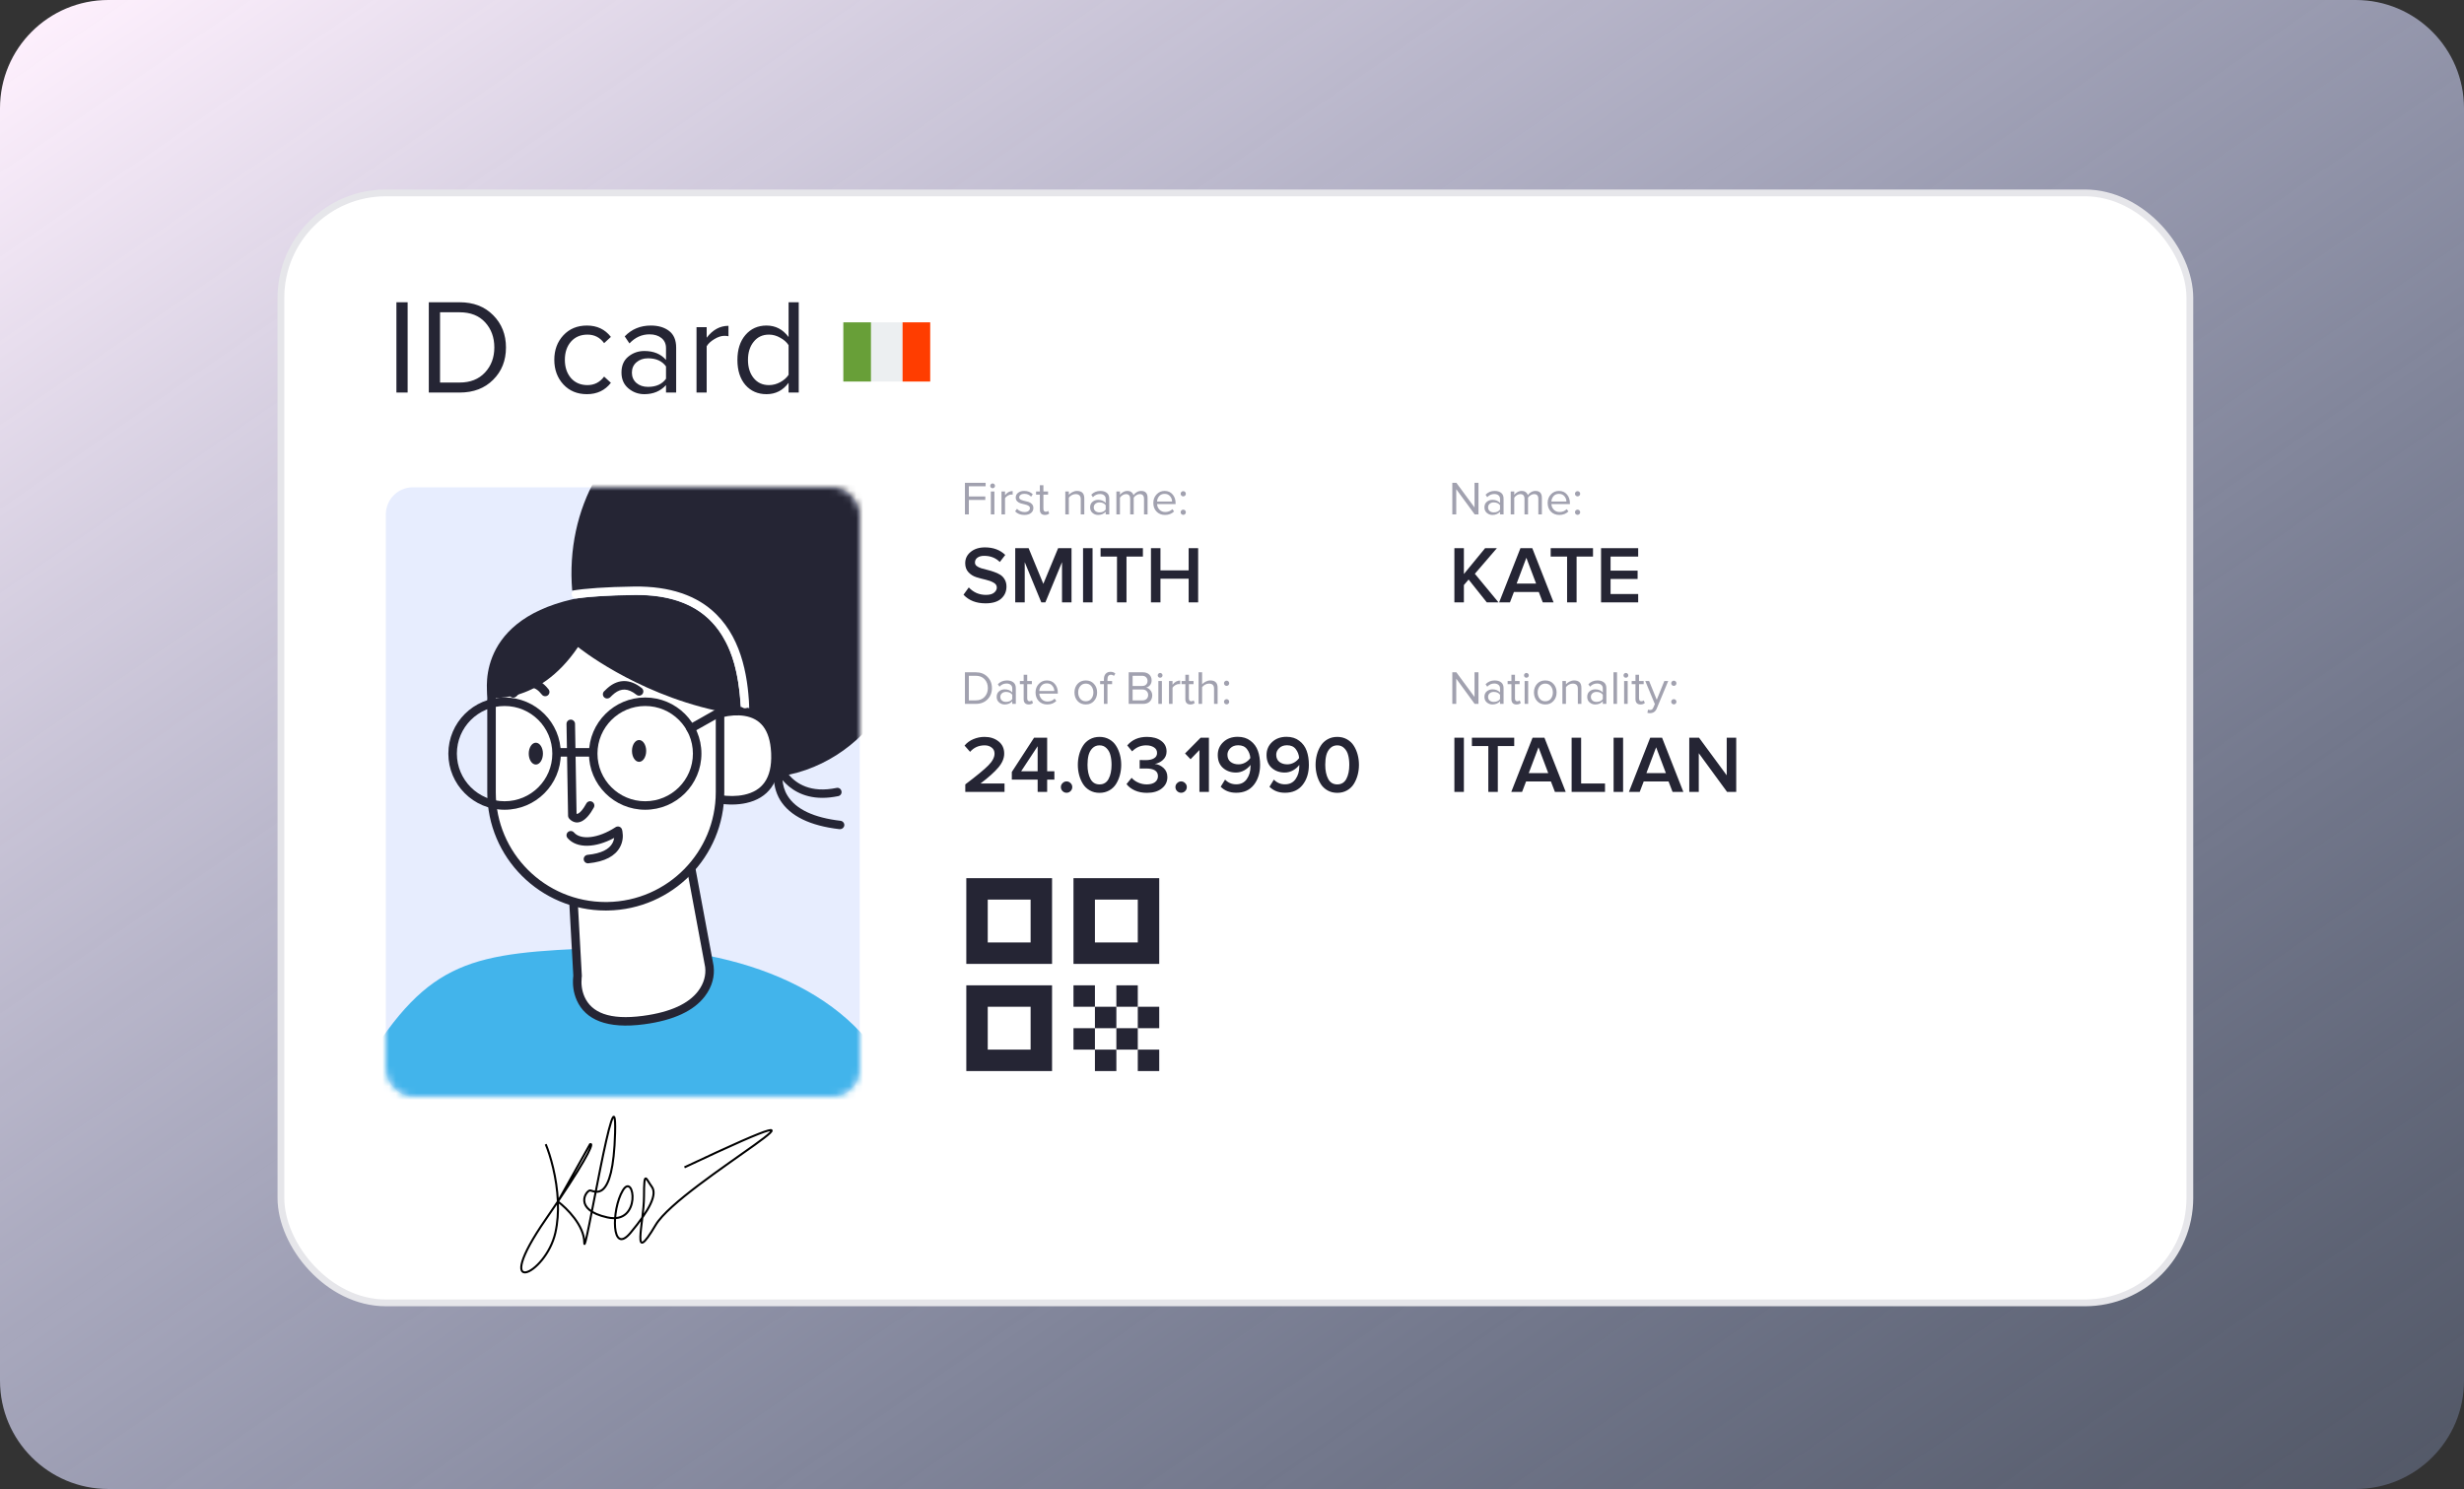
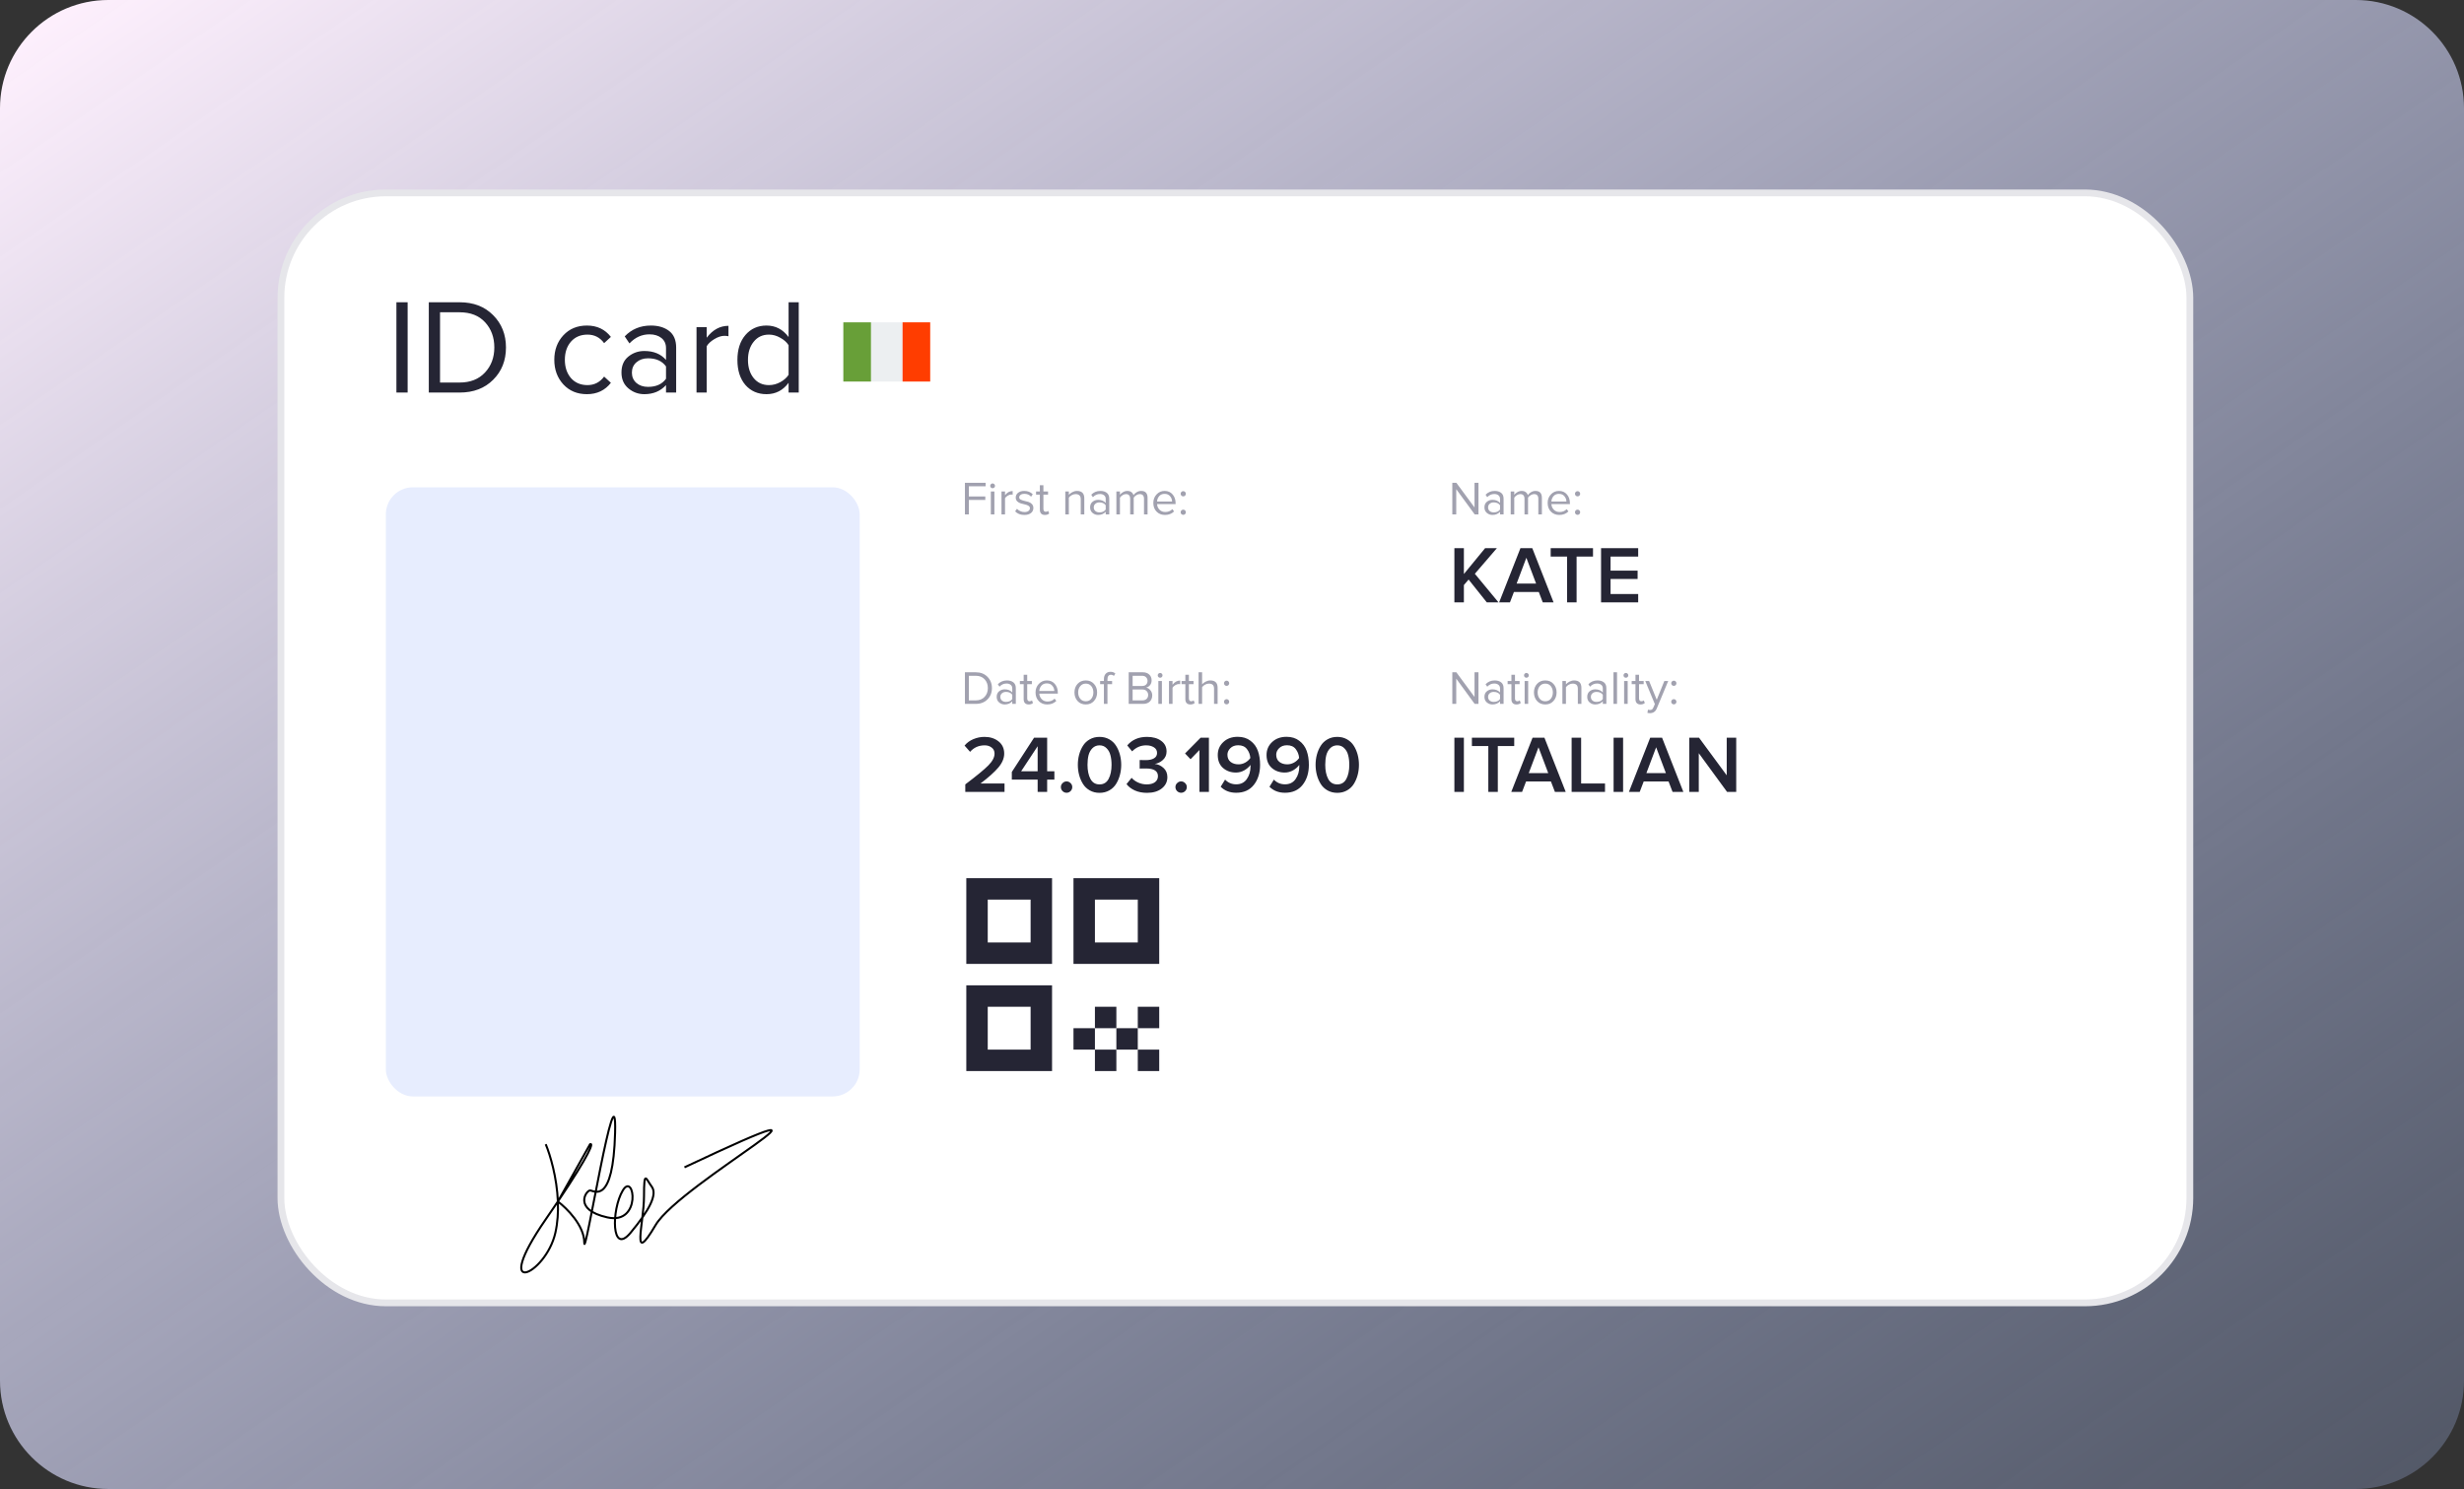
<svg xmlns="http://www.w3.org/2000/svg" width="364" height="220" viewBox="0 0 364 220" fill="none">
  <rect x="0" y="0" width="364" height="220" fill="#333333" stroke="none" />
  <path d="M0 16C0 7.163 7.163 0 16 0H348C356.837 0 364 7.163 364 16V204C364 212.837 356.837 220 348 220H16C7.163 220 0 212.837 0 204V16Z" fill="url(#paint0_linear_4139_29173)" />
  <rect x="41.5" y="28.5" width="282" height="164" rx="15.5" fill="white" />
  <path d="M221.368 89H219.64L216.952 85.628L216.256 86.444V89H214.852V80.996H216.256V84.812L219.388 80.996H221.128L217.876 84.776L221.368 89ZM229.505 89H227.909L227.321 87.464H223.649L223.061 89H221.465L224.609 80.996H226.361L229.505 89ZM226.925 86.228L225.485 82.412L224.045 86.228H226.925ZM232.906 89H231.502V82.232H229.078V80.996H235.33V82.232H232.906V89ZM242.004 89H236.52V80.996H242.004V82.232H237.924V84.308H241.92V85.544H237.924V87.764H242.004V89Z" fill="#252534" />
  <path d="M218.41 76H217.85L215.127 72.276V76H214.546V71.331H215.141L217.829 74.978V71.331H218.41V76ZM222.12 76H221.595V75.615C221.31 75.928 220.937 76.084 220.475 76.084C220.162 76.084 219.887 75.984 219.649 75.783C219.411 75.582 219.292 75.309 219.292 74.964C219.292 74.609 219.409 74.336 219.642 74.145C219.88 73.949 220.158 73.851 220.475 73.851C220.956 73.851 221.329 74.005 221.595 74.313V73.704C221.595 73.48 221.516 73.305 221.357 73.179C221.198 73.053 220.993 72.99 220.741 72.99C220.344 72.99 219.999 73.146 219.705 73.459L219.46 73.095C219.819 72.722 220.27 72.535 220.811 72.535C221.198 72.535 221.513 72.628 221.756 72.815C221.999 73.002 222.12 73.289 222.12 73.676V76ZM220.664 75.706C221.084 75.706 221.394 75.566 221.595 75.286V74.649C221.394 74.369 221.084 74.229 220.664 74.229C220.421 74.229 220.221 74.299 220.062 74.439C219.908 74.574 219.831 74.752 219.831 74.971C219.831 75.186 219.908 75.363 220.062 75.503C220.221 75.638 220.421 75.706 220.664 75.706ZM227.778 76H227.253V73.704C227.253 73.237 227.046 73.004 226.63 73.004C226.462 73.004 226.294 73.055 226.126 73.158C225.958 73.261 225.828 73.382 225.734 73.522V76H225.209V73.704C225.209 73.237 225.002 73.004 224.586 73.004C224.423 73.004 224.257 73.055 224.089 73.158C223.926 73.261 223.795 73.384 223.697 73.529V76H223.172V72.619H223.697V73.109C223.781 72.978 223.928 72.85 224.138 72.724C224.348 72.598 224.565 72.535 224.789 72.535C225.037 72.535 225.237 72.593 225.391 72.71C225.545 72.827 225.648 72.978 225.699 73.165C225.802 72.997 225.958 72.85 226.168 72.724C226.378 72.598 226.6 72.535 226.833 72.535C227.463 72.535 227.778 72.876 227.778 73.557V76ZM230.352 76.084C229.848 76.084 229.435 75.921 229.113 75.594C228.791 75.263 228.63 74.833 228.63 74.306C228.63 73.811 228.788 73.394 229.106 73.053C229.423 72.708 229.82 72.535 230.296 72.535C230.795 72.535 231.189 72.708 231.479 73.053C231.773 73.394 231.92 73.825 231.92 74.348V74.481H229.183C229.206 74.812 229.327 75.09 229.547 75.314C229.766 75.538 230.051 75.65 230.401 75.65C230.821 75.65 231.168 75.508 231.444 75.223L231.696 75.566C231.35 75.911 230.902 76.084 230.352 76.084ZM231.402 74.096C231.397 73.807 231.299 73.548 231.108 73.319C230.916 73.086 230.643 72.969 230.289 72.969C229.953 72.969 229.687 73.083 229.491 73.312C229.299 73.541 229.197 73.802 229.183 74.096H231.402ZM233.323 73.228C233.248 73.303 233.157 73.34 233.05 73.34C232.943 73.34 232.852 73.303 232.777 73.228C232.702 73.153 232.665 73.062 232.665 72.955C232.665 72.848 232.702 72.757 232.777 72.682C232.852 72.607 232.943 72.57 233.05 72.57C233.157 72.57 233.248 72.607 233.323 72.682C233.398 72.757 233.435 72.848 233.435 72.955C233.435 73.062 233.398 73.153 233.323 73.228ZM233.323 75.958C233.248 76.033 233.157 76.07 233.05 76.07C232.943 76.07 232.852 76.033 232.777 75.958C232.702 75.883 232.665 75.792 232.665 75.685C232.665 75.578 232.702 75.487 232.777 75.412C232.852 75.337 232.943 75.3 233.05 75.3C233.157 75.3 233.248 75.337 233.323 75.412C233.398 75.487 233.435 75.578 233.435 75.685C233.435 75.792 233.398 75.883 233.323 75.958Z" fill="#A1A1AF" />
  <path d="M144.142 104H142.546V99.331H144.142C144.856 99.331 145.432 99.553 145.871 99.996C146.314 100.439 146.536 100.997 146.536 101.669C146.536 102.346 146.314 102.903 145.871 103.342C145.432 103.781 144.856 104 144.142 104ZM144.142 103.482C144.693 103.482 145.129 103.309 145.451 102.964C145.773 102.619 145.934 102.187 145.934 101.669C145.934 101.146 145.775 100.712 145.458 100.367C145.141 100.022 144.702 99.849 144.142 99.849H143.127V103.482H144.142ZM150.065 104H149.54V103.615C149.256 103.928 148.882 104.084 148.42 104.084C148.108 104.084 147.832 103.984 147.594 103.783C147.356 103.582 147.237 103.309 147.237 102.964C147.237 102.609 147.354 102.336 147.587 102.145C147.825 101.949 148.103 101.851 148.42 101.851C148.901 101.851 149.274 102.005 149.54 102.313V101.704C149.54 101.48 149.461 101.305 149.302 101.179C149.144 101.053 148.938 100.99 148.686 100.99C148.29 100.99 147.944 101.146 147.65 101.459L147.405 101.095C147.765 100.722 148.215 100.535 148.756 100.535C149.144 100.535 149.459 100.628 149.701 100.815C149.944 101.002 150.065 101.289 150.065 101.676V104ZM148.609 103.706C149.029 103.706 149.34 103.566 149.54 103.286V102.649C149.34 102.369 149.029 102.229 148.609 102.229C148.367 102.229 148.166 102.299 148.007 102.439C147.853 102.574 147.776 102.752 147.776 102.971C147.776 103.186 147.853 103.363 148.007 103.503C148.166 103.638 148.367 103.706 148.609 103.706ZM151.972 104.084C151.724 104.084 151.538 104.016 151.412 103.881C151.286 103.746 151.223 103.55 151.223 103.293V101.081H150.663V100.619H151.223V99.695H151.748V100.619H152.434V101.081H151.748V103.181C151.748 103.312 151.776 103.417 151.832 103.496C151.892 103.575 151.979 103.615 152.091 103.615C152.245 103.615 152.364 103.568 152.448 103.475L152.602 103.867C152.448 104.012 152.238 104.084 151.972 104.084ZM154.701 104.084C154.197 104.084 153.784 103.921 153.462 103.594C153.14 103.263 152.979 102.833 152.979 102.306C152.979 101.811 153.138 101.394 153.455 101.053C153.773 100.708 154.169 100.535 154.645 100.535C155.145 100.535 155.539 100.708 155.828 101.053C156.122 101.394 156.269 101.825 156.269 102.348V102.481H153.532C153.556 102.812 153.677 103.09 153.896 103.314C154.116 103.538 154.4 103.65 154.75 103.65C155.17 103.65 155.518 103.508 155.793 103.223L156.045 103.566C155.7 103.911 155.252 104.084 154.701 104.084ZM155.751 102.096C155.747 101.807 155.649 101.548 155.457 101.319C155.266 101.086 154.993 100.969 154.638 100.969C154.302 100.969 154.036 101.083 153.84 101.312C153.649 101.541 153.546 101.802 153.532 102.096H155.751ZM161.612 103.573C161.309 103.914 160.905 104.084 160.401 104.084C159.897 104.084 159.491 103.914 159.183 103.573C158.88 103.232 158.728 102.81 158.728 102.306C158.728 101.802 158.88 101.382 159.183 101.046C159.491 100.705 159.897 100.535 160.401 100.535C160.905 100.535 161.309 100.705 161.612 101.046C161.92 101.382 162.074 101.802 162.074 102.306C162.074 102.81 161.92 103.232 161.612 103.573ZM159.575 103.237C159.781 103.489 160.056 103.615 160.401 103.615C160.747 103.615 161.02 103.489 161.22 103.237C161.421 102.98 161.521 102.67 161.521 102.306C161.521 101.942 161.421 101.634 161.22 101.382C161.02 101.13 160.747 101.004 160.401 101.004C160.056 101.004 159.781 101.132 159.575 101.389C159.375 101.641 159.274 101.947 159.274 102.306C159.274 102.67 159.375 102.98 159.575 103.237ZM163.602 104H163.077V101.081H162.517V100.619H163.077V100.36C163.077 100.015 163.164 99.746 163.336 99.555C163.514 99.359 163.754 99.261 164.057 99.261C164.347 99.261 164.585 99.347 164.771 99.52L164.554 99.863C164.428 99.751 164.288 99.695 164.134 99.695C163.962 99.695 163.829 99.753 163.735 99.87C163.647 99.982 163.602 100.145 163.602 100.36V100.619H164.288V101.081H163.602V104ZM168.866 104H166.738V99.331H168.817C169.219 99.331 169.536 99.441 169.769 99.66C170.007 99.879 170.126 100.166 170.126 100.521C170.126 100.801 170.047 101.039 169.888 101.235C169.73 101.426 169.536 101.545 169.307 101.592C169.555 101.629 169.767 101.76 169.944 101.984C170.126 102.208 170.217 102.46 170.217 102.74C170.217 103.118 170.096 103.424 169.853 103.657C169.615 103.886 169.286 104 168.866 104ZM168.719 101.354C168.976 101.354 169.174 101.284 169.314 101.144C169.454 101.004 169.524 100.824 169.524 100.605C169.524 100.386 169.452 100.206 169.307 100.066C169.167 99.921 168.971 99.849 168.719 99.849H167.319V101.354H168.719ZM168.747 103.482C169.018 103.482 169.23 103.41 169.384 103.265C169.538 103.12 169.615 102.924 169.615 102.677C169.615 102.448 169.538 102.257 169.384 102.103C169.235 101.949 169.023 101.872 168.747 101.872H167.319V103.482H168.747ZM171.379 100.136C171.285 100.136 171.204 100.103 171.134 100.038C171.064 99.968 171.029 99.884 171.029 99.786C171.029 99.688 171.064 99.604 171.134 99.534C171.204 99.464 171.285 99.429 171.379 99.429C171.477 99.429 171.561 99.464 171.631 99.534C171.701 99.604 171.736 99.688 171.736 99.786C171.736 99.884 171.701 99.968 171.631 100.038C171.561 100.103 171.477 100.136 171.379 100.136ZM171.645 104H171.12V100.619H171.645V104ZM173.217 104H172.692V100.619H173.217V101.165C173.53 100.754 173.905 100.549 174.344 100.549V101.088C174.279 101.074 174.209 101.067 174.134 101.067C173.975 101.067 173.803 101.123 173.616 101.235C173.429 101.347 173.296 101.471 173.217 101.606V104ZM175.857 104.084C175.609 104.084 175.423 104.016 175.297 103.881C175.171 103.746 175.108 103.55 175.108 103.293V101.081H174.548V100.619H175.108V99.695H175.633V100.619H176.319V101.081H175.633V103.181C175.633 103.312 175.661 103.417 175.717 103.496C175.777 103.575 175.864 103.615 175.976 103.615C176.13 103.615 176.249 103.568 176.333 103.475L176.487 103.867C176.333 104.012 176.123 104.084 175.857 104.084ZM179.874 104H179.349V101.774C179.349 101.494 179.284 101.296 179.153 101.179C179.022 101.062 178.833 101.004 178.586 101.004C178.395 101.004 178.206 101.055 178.019 101.158C177.837 101.261 177.692 101.384 177.585 101.529V104H177.06V99.331H177.585V101.109C177.716 100.955 177.891 100.822 178.11 100.71C178.329 100.593 178.558 100.535 178.796 100.535C179.515 100.535 179.874 100.894 179.874 101.613V104ZM181.475 101.228C181.401 101.303 181.31 101.34 181.202 101.34C181.095 101.34 181.004 101.303 180.929 101.228C180.855 101.153 180.817 101.062 180.817 100.955C180.817 100.848 180.855 100.757 180.929 100.682C181.004 100.607 181.095 100.57 181.202 100.57C181.31 100.57 181.401 100.607 181.475 100.682C181.55 100.757 181.587 100.848 181.587 100.955C181.587 101.062 181.55 101.153 181.475 101.228ZM181.475 103.958C181.401 104.033 181.31 104.07 181.202 104.07C181.095 104.07 181.004 104.033 180.929 103.958C180.855 103.883 180.817 103.792 180.817 103.685C180.817 103.578 180.855 103.487 180.929 103.412C181.004 103.337 181.095 103.3 181.202 103.3C181.31 103.3 181.401 103.337 181.475 103.412C181.55 103.487 181.587 103.578 181.587 103.685C181.587 103.792 181.55 103.883 181.475 103.958Z" fill="#A1A1AF" />
  <path d="M148.396 117H142.6V115.896C144.272 114.632 145.408 113.696 146.008 113.088C146.616 112.472 146.92 111.892 146.92 111.348C146.92 110.956 146.776 110.656 146.488 110.448C146.208 110.232 145.868 110.124 145.468 110.124C144.588 110.124 143.868 110.444 143.308 111.084L142.492 110.16C142.836 109.744 143.268 109.428 143.788 109.212C144.316 108.988 144.868 108.876 145.444 108.876C146.26 108.876 146.948 109.096 147.508 109.536C148.068 109.976 148.348 110.58 148.348 111.348C148.348 112.036 148.06 112.72 147.484 113.4C146.908 114.08 146.028 114.868 144.844 115.764H148.396V117ZM154.693 117H153.289V115.188H149.473V114.06L152.761 108.996H154.693V113.952H155.761V115.188H154.693V117ZM153.289 113.952V110.256L150.853 113.952H153.289ZM158.15 116.892C157.982 117.052 157.786 117.132 157.562 117.132C157.338 117.132 157.142 117.052 156.974 116.892C156.806 116.724 156.722 116.524 156.722 116.292C156.722 116.06 156.806 115.864 156.974 115.704C157.142 115.536 157.338 115.452 157.562 115.452C157.786 115.452 157.982 115.536 158.15 115.704C158.318 115.864 158.402 116.06 158.402 116.292C158.402 116.524 158.318 116.724 158.15 116.892ZM163.87 116.784C163.446 117.024 162.966 117.144 162.43 117.144C161.894 117.144 161.414 117.024 160.99 116.784C160.566 116.544 160.23 116.224 159.982 115.824C159.734 115.424 159.546 114.984 159.418 114.504C159.29 114.024 159.226 113.524 159.226 113.004C159.226 112.484 159.29 111.984 159.418 111.504C159.546 111.024 159.734 110.588 159.982 110.196C160.23 109.796 160.566 109.476 160.99 109.236C161.414 108.996 161.894 108.876 162.43 108.876C162.966 108.876 163.446 108.996 163.87 109.236C164.294 109.476 164.63 109.796 164.878 110.196C165.126 110.588 165.314 111.024 165.442 111.504C165.57 111.984 165.634 112.484 165.634 113.004C165.634 113.524 165.57 114.024 165.442 114.504C165.314 114.984 165.126 115.424 164.878 115.824C164.63 116.224 164.294 116.544 163.87 116.784ZM161.086 115.08C161.374 115.624 161.822 115.896 162.43 115.896C163.038 115.896 163.486 115.624 163.774 115.08C164.062 114.536 164.206 113.844 164.206 113.004C164.206 112.468 164.15 111.992 164.038 111.576C163.934 111.16 163.742 110.816 163.462 110.544C163.19 110.264 162.846 110.124 162.43 110.124C162.014 110.124 161.666 110.264 161.386 110.544C161.114 110.816 160.922 111.16 160.81 111.576C160.706 111.992 160.654 112.468 160.654 113.004C160.654 113.844 160.798 114.536 161.086 115.08ZM169.441 117.144C168.761 117.144 168.157 117.024 167.629 116.784C167.109 116.544 166.705 116.232 166.417 115.848L167.173 114.924C167.429 115.22 167.757 115.456 168.157 115.632C168.557 115.808 168.969 115.896 169.393 115.896C169.913 115.896 170.321 115.788 170.617 115.572C170.913 115.348 171.061 115.048 171.061 114.672C171.061 113.92 170.469 113.544 169.285 113.544C168.749 113.544 168.441 113.548 168.361 113.556V112.296C168.457 112.304 168.765 112.308 169.285 112.308C169.781 112.308 170.177 112.22 170.473 112.044C170.777 111.868 170.929 111.604 170.929 111.252C170.929 110.892 170.777 110.616 170.473 110.424C170.169 110.224 169.781 110.124 169.309 110.124C168.525 110.124 167.837 110.42 167.245 111.012L166.525 110.136C167.237 109.296 168.209 108.876 169.441 108.876C170.313 108.876 171.013 109.072 171.541 109.464C172.069 109.848 172.333 110.372 172.333 111.036C172.333 111.532 172.157 111.944 171.805 112.272C171.461 112.592 171.057 112.792 170.593 112.872C171.049 112.912 171.473 113.104 171.865 113.448C172.257 113.792 172.453 114.248 172.453 114.816C172.453 115.504 172.177 116.064 171.625 116.496C171.081 116.928 170.353 117.144 169.441 117.144ZM175.072 116.892C174.904 117.052 174.708 117.132 174.484 117.132C174.26 117.132 174.064 117.052 173.896 116.892C173.728 116.724 173.644 116.524 173.644 116.292C173.644 116.06 173.728 115.864 173.896 115.704C174.064 115.536 174.26 115.452 174.484 115.452C174.708 115.452 174.904 115.536 175.072 115.704C175.24 115.864 175.324 116.06 175.324 116.292C175.324 116.524 175.24 116.724 175.072 116.892ZM178.591 117H177.187V110.82L175.879 112.176L175.063 111.324L177.367 108.996H178.591V117ZM182.621 117.132C181.685 117.132 180.921 116.836 180.329 116.244L180.977 115.188C181.425 115.652 181.973 115.884 182.621 115.884C183.301 115.884 183.821 115.628 184.181 115.116C184.549 114.596 184.733 113.976 184.733 113.256V113.016C184.525 113.312 184.225 113.576 183.833 113.808C183.441 114.032 183.025 114.144 182.585 114.144C181.825 114.144 181.185 113.916 180.665 113.46C180.153 113.004 179.897 112.368 179.897 111.552C179.897 110.792 180.169 110.156 180.713 109.644C181.265 109.124 181.977 108.864 182.849 108.864C183.601 108.864 184.229 109.06 184.733 109.452C185.245 109.836 185.609 110.332 185.825 110.94C186.041 111.54 186.149 112.228 186.149 113.004C186.149 114.204 185.841 115.192 185.225 115.968C184.609 116.744 183.741 117.132 182.621 117.132ZM182.957 112.932C183.301 112.932 183.629 112.848 183.941 112.68C184.253 112.512 184.509 112.284 184.709 111.996C184.669 111.492 184.501 111.052 184.205 110.676C183.917 110.3 183.489 110.112 182.921 110.112C182.433 110.112 182.045 110.256 181.757 110.544C181.469 110.832 181.325 111.152 181.325 111.504C181.325 111.968 181.481 112.324 181.793 112.572C182.105 112.812 182.493 112.932 182.957 112.932ZM189.828 117.132C188.892 117.132 188.128 116.836 187.536 116.244L188.184 115.188C188.632 115.652 189.18 115.884 189.828 115.884C190.508 115.884 191.028 115.628 191.388 115.116C191.756 114.596 191.94 113.976 191.94 113.256V113.016C191.732 113.312 191.432 113.576 191.04 113.808C190.648 114.032 190.232 114.144 189.792 114.144C189.032 114.144 188.392 113.916 187.872 113.46C187.36 113.004 187.104 112.368 187.104 111.552C187.104 110.792 187.376 110.156 187.92 109.644C188.472 109.124 189.184 108.864 190.056 108.864C190.808 108.864 191.436 109.06 191.94 109.452C192.452 109.836 192.816 110.332 193.032 110.94C193.248 111.54 193.356 112.228 193.356 113.004C193.356 114.204 193.048 115.192 192.432 115.968C191.816 116.744 190.948 117.132 189.828 117.132ZM190.164 112.932C190.508 112.932 190.836 112.848 191.148 112.68C191.46 112.512 191.716 112.284 191.916 111.996C191.876 111.492 191.708 111.052 191.412 110.676C191.124 110.3 190.696 110.112 190.128 110.112C189.64 110.112 189.252 110.256 188.964 110.544C188.676 110.832 188.532 111.152 188.532 111.504C188.532 111.968 188.688 112.324 189 112.572C189.312 112.812 189.7 112.932 190.164 112.932ZM198.991 116.784C198.567 117.024 198.087 117.144 197.551 117.144C197.015 117.144 196.535 117.024 196.111 116.784C195.687 116.544 195.351 116.224 195.103 115.824C194.855 115.424 194.667 114.984 194.539 114.504C194.411 114.024 194.347 113.524 194.347 113.004C194.347 112.484 194.411 111.984 194.539 111.504C194.667 111.024 194.855 110.588 195.103 110.196C195.351 109.796 195.687 109.476 196.111 109.236C196.535 108.996 197.015 108.876 197.551 108.876C198.087 108.876 198.567 108.996 198.991 109.236C199.415 109.476 199.751 109.796 199.999 110.196C200.247 110.588 200.435 111.024 200.563 111.504C200.691 111.984 200.755 112.484 200.755 113.004C200.755 113.524 200.691 114.024 200.563 114.504C200.435 114.984 200.247 115.424 199.999 115.824C199.751 116.224 199.415 116.544 198.991 116.784ZM196.207 115.08C196.495 115.624 196.943 115.896 197.551 115.896C198.159 115.896 198.607 115.624 198.895 115.08C199.183 114.536 199.327 113.844 199.327 113.004C199.327 112.468 199.271 111.992 199.159 111.576C199.055 111.16 198.863 110.816 198.583 110.544C198.311 110.264 197.967 110.124 197.551 110.124C197.135 110.124 196.787 110.264 196.507 110.544C196.235 110.816 196.043 111.16 195.931 111.576C195.827 111.992 195.775 112.468 195.775 113.004C195.775 113.844 195.919 114.536 196.207 115.08Z" fill="#252534" />
  <path d="M216.256 117H214.852V108.996H216.256V117ZM221.269 117H219.865V110.232H217.441V108.996H223.693V110.232H221.269V117ZM231.298 117H229.702L229.114 115.464H225.442L224.854 117H223.258L226.402 108.996H228.154L231.298 117ZM228.718 114.228L227.278 110.412L225.838 114.228H228.718ZM237.104 117H232.172V108.996H233.576V115.764H237.104V117ZM239.776 117H238.372V108.996H239.776V117ZM248.677 117H247.081L246.493 115.464H242.821L242.233 117H240.637L243.781 108.996H245.533L248.677 117ZM246.097 114.228L244.657 110.412L243.217 114.228H246.097ZM256.487 117H255.131L250.955 111.288V117H249.551V108.996H250.991L255.083 114.552V108.996H256.487V117Z" fill="#252534" />
  <path d="M218.41 104H217.85L215.127 100.276V104H214.546V99.331H215.141L217.829 102.978V99.331H218.41V104ZM222.12 104H221.595V103.615C221.31 103.928 220.937 104.084 220.475 104.084C220.162 104.084 219.887 103.984 219.649 103.783C219.411 103.582 219.292 103.309 219.292 102.964C219.292 102.609 219.409 102.336 219.642 102.145C219.88 101.949 220.158 101.851 220.475 101.851C220.956 101.851 221.329 102.005 221.595 102.313V101.704C221.595 101.48 221.516 101.305 221.357 101.179C221.198 101.053 220.993 100.99 220.741 100.99C220.344 100.99 219.999 101.146 219.705 101.459L219.46 101.095C219.819 100.722 220.27 100.535 220.811 100.535C221.198 100.535 221.513 100.628 221.756 100.815C221.999 101.002 222.12 101.289 222.12 101.676V104ZM220.664 103.706C221.084 103.706 221.394 103.566 221.595 103.286V102.649C221.394 102.369 221.084 102.229 220.664 102.229C220.421 102.229 220.221 102.299 220.062 102.439C219.908 102.574 219.831 102.752 219.831 102.971C219.831 103.186 219.908 103.363 220.062 103.503C220.221 103.638 220.421 103.706 220.664 103.706ZM224.026 104.084C223.779 104.084 223.592 104.016 223.466 103.881C223.34 103.746 223.277 103.55 223.277 103.293V101.081H222.717V100.619H223.277V99.695H223.802V100.619H224.488V101.081H223.802V103.181C223.802 103.312 223.83 103.417 223.886 103.496C223.947 103.575 224.033 103.615 224.145 103.615C224.299 103.615 224.418 103.568 224.502 103.475L224.656 103.867C224.502 104.012 224.292 104.084 224.026 104.084ZM225.489 100.136C225.396 100.136 225.314 100.103 225.244 100.038C225.174 99.968 225.139 99.884 225.139 99.786C225.139 99.688 225.174 99.604 225.244 99.534C225.314 99.464 225.396 99.429 225.489 99.429C225.587 99.429 225.671 99.464 225.741 99.534C225.811 99.604 225.846 99.688 225.846 99.786C225.846 99.884 225.811 99.968 225.741 100.038C225.671 100.103 225.587 100.136 225.489 100.136ZM225.755 104H225.23V100.619H225.755V104ZM229.49 103.573C229.187 103.914 228.783 104.084 228.279 104.084C227.775 104.084 227.369 103.914 227.061 103.573C226.758 103.232 226.606 102.81 226.606 102.306C226.606 101.802 226.758 101.382 227.061 101.046C227.369 100.705 227.775 100.535 228.279 100.535C228.783 100.535 229.187 100.705 229.49 101.046C229.798 101.382 229.952 101.802 229.952 102.306C229.952 102.81 229.798 103.232 229.49 103.573ZM227.453 103.237C227.659 103.489 227.934 103.615 228.279 103.615C228.625 103.615 228.898 103.489 229.098 103.237C229.299 102.98 229.399 102.67 229.399 102.306C229.399 101.942 229.299 101.634 229.098 101.382C228.898 101.13 228.625 101.004 228.279 101.004C227.934 101.004 227.659 101.132 227.453 101.389C227.253 101.641 227.152 101.947 227.152 102.306C227.152 102.67 227.253 102.98 227.453 103.237ZM233.615 104H233.09V101.788C233.09 101.503 233.025 101.303 232.894 101.186C232.764 101.065 232.577 101.004 232.334 101.004C232.138 101.004 231.947 101.055 231.76 101.158C231.578 101.261 231.436 101.384 231.333 101.529V104H230.808V100.619H231.333V101.109C231.464 100.955 231.639 100.822 231.858 100.71C232.078 100.593 232.304 100.535 232.537 100.535C233.256 100.535 233.615 100.899 233.615 101.627V104ZM237.303 104H236.778V103.615C236.493 103.928 236.12 104.084 235.658 104.084C235.345 104.084 235.07 103.984 234.832 103.783C234.594 103.582 234.475 103.309 234.475 102.964C234.475 102.609 234.591 102.336 234.825 102.145C235.063 101.949 235.34 101.851 235.658 101.851C236.138 101.851 236.512 102.005 236.778 102.313V101.704C236.778 101.48 236.698 101.305 236.54 101.179C236.381 101.053 236.176 100.99 235.924 100.99C235.527 100.99 235.182 101.146 234.888 101.459L234.643 101.095C235.002 100.722 235.452 100.535 235.994 100.535C236.381 100.535 236.696 100.628 236.939 100.815C237.181 101.002 237.303 101.289 237.303 101.676V104ZM235.847 103.706C236.267 103.706 236.577 103.566 236.778 103.286V102.649C236.577 102.369 236.267 102.229 235.847 102.229C235.604 102.229 235.403 102.299 235.245 102.439C235.091 102.574 235.014 102.752 235.014 102.971C235.014 103.186 235.091 103.363 235.245 103.503C235.403 103.638 235.604 103.706 235.847 103.706ZM238.88 104H238.355V99.331H238.88V104ZM240.186 100.136C240.093 100.136 240.011 100.103 239.941 100.038C239.871 99.968 239.836 99.884 239.836 99.786C239.836 99.688 239.871 99.604 239.941 99.534C240.011 99.464 240.093 99.429 240.186 99.429C240.284 99.429 240.368 99.464 240.438 99.534C240.508 99.604 240.543 99.688 240.543 99.786C240.543 99.884 240.508 99.968 240.438 100.038C240.368 100.103 240.284 100.136 240.186 100.136ZM240.452 104H239.927V100.619H240.452V104ZM242.354 104.084C242.106 104.084 241.92 104.016 241.794 103.881C241.668 103.746 241.605 103.55 241.605 103.293V101.081H241.045V100.619H241.605V99.695H242.13V100.619H242.816V101.081H242.13V103.181C242.13 103.312 242.158 103.417 242.214 103.496C242.274 103.575 242.361 103.615 242.473 103.615C242.627 103.615 242.746 103.568 242.83 103.475L242.984 103.867C242.83 104.012 242.62 104.084 242.354 104.084ZM243.368 105.323L243.452 104.847C243.536 104.884 243.632 104.903 243.739 104.903C243.861 104.903 243.961 104.877 244.04 104.826C244.12 104.775 244.187 104.681 244.243 104.546L244.467 104.035L243.053 100.619H243.62L244.747 103.391L245.867 100.619H246.441L244.747 104.686C244.561 105.134 244.229 105.363 243.753 105.372C243.613 105.372 243.485 105.356 243.368 105.323ZM247.542 101.228C247.467 101.303 247.376 101.34 247.269 101.34C247.162 101.34 247.071 101.303 246.996 101.228C246.921 101.153 246.884 101.062 246.884 100.955C246.884 100.848 246.921 100.757 246.996 100.682C247.071 100.607 247.162 100.57 247.269 100.57C247.376 100.57 247.467 100.607 247.542 100.682C247.617 100.757 247.654 100.848 247.654 100.955C247.654 101.062 247.617 101.153 247.542 101.228ZM247.542 103.958C247.467 104.033 247.376 104.07 247.269 104.07C247.162 104.07 247.071 104.033 246.996 103.958C246.921 103.883 246.884 103.792 246.884 103.685C246.884 103.578 246.921 103.487 246.996 103.412C247.071 103.337 247.162 103.3 247.269 103.3C247.376 103.3 247.467 103.337 247.542 103.412C247.617 103.487 247.654 103.578 247.654 103.685C247.654 103.792 247.617 103.883 247.542 103.958Z" fill="#A1A1AF" />
-   <path d="M145.588 89.144C144.212 89.144 143.128 88.72 142.336 87.872L143.116 86.792C143.804 87.528 144.648 87.896 145.648 87.896C146.184 87.896 146.584 87.788 146.848 87.572C147.12 87.356 147.256 87.1 147.256 86.804C147.256 86.5 147.096 86.26 146.776 86.084C146.456 85.9 146.068 85.756 145.612 85.652C145.156 85.548 144.696 85.424 144.232 85.28C143.776 85.136 143.388 84.892 143.068 84.548C142.748 84.204 142.588 83.76 142.588 83.216C142.588 82.544 142.856 81.988 143.392 81.548C143.936 81.1 144.64 80.876 145.504 80.876C146.736 80.876 147.736 81.248 148.504 81.992L147.7 83.036C147.092 82.428 146.32 82.124 145.384 82.124C144.968 82.124 144.636 82.216 144.388 82.4C144.148 82.576 144.028 82.816 144.028 83.12C144.028 83.32 144.112 83.488 144.28 83.624C144.456 83.76 144.68 83.872 144.952 83.96C145.224 84.04 145.524 84.12 145.852 84.2C146.188 84.28 146.52 84.38 146.848 84.5C147.184 84.612 147.488 84.752 147.76 84.92C148.032 85.088 148.252 85.32 148.42 85.616C148.596 85.912 148.684 86.264 148.684 86.672C148.684 87.392 148.424 87.984 147.904 88.448C147.384 88.912 146.612 89.144 145.588 89.144ZM158.293 89H156.889V83.06L154.429 89H153.829L151.381 83.06V89H149.977V80.996H151.957L154.129 86.264L156.313 80.996H158.293V89ZM161.401 89H159.997V80.996H161.401V89ZM166.414 89H165.01V82.232H162.586V80.996H168.838V82.232H166.414V89ZM177 89H175.596V85.508H171.432V89H170.028V80.996H171.432V84.272H175.596V80.996H177V89Z" fill="#252534" />
  <path d="M143.127 76H142.546V71.331H145.605V71.849H143.127V73.354H145.556V73.872H143.127V76ZM146.633 72.136C146.539 72.136 146.458 72.103 146.388 72.038C146.318 71.968 146.283 71.884 146.283 71.786C146.283 71.688 146.318 71.604 146.388 71.534C146.458 71.464 146.539 71.429 146.633 71.429C146.731 71.429 146.815 71.464 146.885 71.534C146.955 71.604 146.99 71.688 146.99 71.786C146.99 71.884 146.955 71.968 146.885 72.038C146.815 72.103 146.731 72.136 146.633 72.136ZM146.899 76H146.374V72.619H146.899V76ZM148.471 76H147.946V72.619H148.471V73.165C148.784 72.754 149.159 72.549 149.598 72.549V73.088C149.533 73.074 149.463 73.067 149.388 73.067C149.229 73.067 149.057 73.123 148.87 73.235C148.683 73.347 148.55 73.471 148.471 73.606V76ZM151.327 76.084C150.753 76.084 150.298 75.907 149.962 75.552L150.235 75.174C150.352 75.309 150.511 75.424 150.711 75.517C150.917 75.61 151.129 75.657 151.348 75.657C151.6 75.657 151.796 75.603 151.936 75.496C152.076 75.389 152.146 75.249 152.146 75.076C152.146 74.927 152.074 74.81 151.929 74.726C151.785 74.637 151.61 74.572 151.404 74.53C151.204 74.483 151.001 74.432 150.795 74.376C150.59 74.315 150.415 74.215 150.27 74.075C150.126 73.93 150.053 73.741 150.053 73.508C150.053 73.233 150.165 73.002 150.389 72.815C150.618 72.628 150.926 72.535 151.313 72.535C151.822 72.535 152.24 72.698 152.566 73.025L152.321 73.389C152.083 73.104 151.747 72.962 151.313 72.962C151.085 72.962 150.903 73.013 150.767 73.116C150.632 73.214 150.564 73.34 150.564 73.494C150.564 73.629 150.637 73.737 150.781 73.816C150.926 73.891 151.099 73.951 151.299 73.998C151.505 74.04 151.71 74.091 151.915 74.152C152.121 74.213 152.296 74.32 152.44 74.474C152.585 74.623 152.657 74.819 152.657 75.062C152.657 75.361 152.541 75.606 152.307 75.797C152.074 75.988 151.747 76.084 151.327 76.084ZM154.364 76.084C154.117 76.084 153.93 76.016 153.804 75.881C153.678 75.746 153.615 75.55 153.615 75.293V73.081H153.055V72.619H153.615V71.695H154.14V72.619H154.826V73.081H154.14V75.181C154.14 75.312 154.168 75.417 154.224 75.496C154.285 75.575 154.371 75.615 154.483 75.615C154.637 75.615 154.756 75.568 154.84 75.475L154.994 75.867C154.84 76.012 154.63 76.084 154.364 76.084ZM160.18 76H159.655V73.788C159.655 73.503 159.589 73.303 159.459 73.186C159.328 73.065 159.141 73.004 158.899 73.004C158.703 73.004 158.511 73.055 158.325 73.158C158.143 73.261 158 73.384 157.898 73.529V76H157.373V72.619H157.898V73.109C158.028 72.955 158.203 72.822 158.423 72.71C158.642 72.593 158.868 72.535 159.102 72.535C159.82 72.535 160.18 72.899 160.18 73.627V76ZM163.867 76H163.342V75.615C163.057 75.928 162.684 76.084 162.222 76.084C161.909 76.084 161.634 75.984 161.396 75.783C161.158 75.582 161.039 75.309 161.039 74.964C161.039 74.609 161.156 74.336 161.389 74.145C161.627 73.949 161.905 73.851 162.222 73.851C162.703 73.851 163.076 74.005 163.342 74.313V73.704C163.342 73.48 163.263 73.305 163.104 73.179C162.945 73.053 162.74 72.99 162.488 72.99C162.091 72.99 161.746 73.146 161.452 73.459L161.207 73.095C161.566 72.722 162.017 72.535 162.558 72.535C162.945 72.535 163.26 72.628 163.503 72.815C163.746 73.002 163.867 73.289 163.867 73.676V76ZM162.411 75.706C162.831 75.706 163.141 75.566 163.342 75.286V74.649C163.141 74.369 162.831 74.229 162.411 74.229C162.168 74.229 161.968 74.299 161.809 74.439C161.655 74.574 161.578 74.752 161.578 74.971C161.578 75.186 161.655 75.363 161.809 75.503C161.968 75.638 162.168 75.706 162.411 75.706ZM169.526 76H169.001V73.704C169.001 73.237 168.793 73.004 168.378 73.004C168.21 73.004 168.042 73.055 167.874 73.158C167.706 73.261 167.575 73.382 167.482 73.522V76H166.957V73.704C166.957 73.237 166.749 73.004 166.334 73.004C166.17 73.004 166.005 73.055 165.837 73.158C165.673 73.261 165.543 73.384 165.445 73.529V76H164.92V72.619H165.445V73.109C165.529 72.978 165.676 72.85 165.886 72.724C166.096 72.598 166.313 72.535 166.537 72.535C166.784 72.535 166.985 72.593 167.139 72.71C167.293 72.827 167.395 72.978 167.447 73.165C167.549 72.997 167.706 72.85 167.916 72.724C168.126 72.598 168.347 72.535 168.581 72.535C169.211 72.535 169.526 72.876 169.526 73.557V76ZM172.099 76.084C171.595 76.084 171.182 75.921 170.86 75.594C170.538 75.263 170.377 74.833 170.377 74.306C170.377 73.811 170.536 73.394 170.853 73.053C171.17 72.708 171.567 72.535 172.043 72.535C172.542 72.535 172.937 72.708 173.226 73.053C173.52 73.394 173.667 73.825 173.667 74.348V74.481H170.93C170.953 74.812 171.075 75.09 171.294 75.314C171.513 75.538 171.798 75.65 172.148 75.65C172.568 75.65 172.916 75.508 173.191 75.223L173.443 75.566C173.098 75.911 172.65 76.084 172.099 76.084ZM173.149 74.096C173.144 73.807 173.046 73.548 172.855 73.319C172.664 73.086 172.391 72.969 172.036 72.969C171.7 72.969 171.434 73.083 171.238 73.312C171.047 73.541 170.944 73.802 170.93 74.096H173.149ZM175.07 73.228C174.996 73.303 174.905 73.34 174.797 73.34C174.69 73.34 174.599 73.303 174.524 73.228C174.45 73.153 174.412 73.062 174.412 72.955C174.412 72.848 174.45 72.757 174.524 72.682C174.599 72.607 174.69 72.57 174.797 72.57C174.905 72.57 174.996 72.607 175.07 72.682C175.145 72.757 175.182 72.848 175.182 72.955C175.182 73.062 175.145 73.153 175.07 73.228ZM175.07 75.958C174.996 76.033 174.905 76.07 174.797 76.07C174.69 76.07 174.599 76.033 174.524 75.958C174.45 75.883 174.412 75.792 174.412 75.685C174.412 75.578 174.45 75.487 174.524 75.412C174.599 75.337 174.69 75.3 174.797 75.3C174.905 75.3 174.996 75.337 175.07 75.412C175.145 75.487 175.182 75.578 175.182 75.685C175.182 75.792 175.145 75.883 175.07 75.958Z" fill="#A1A1AF" />
  <path d="M142.75 142.417H155.417V129.75H142.75V142.417ZM145.917 132.917H152.25V139.25H145.917V132.917Z" fill="#252534" />
  <path d="M142.75 158.25H155.417V145.583H142.75V158.25ZM145.917 148.75H152.25V155.083H145.917V148.75Z" fill="#252534" />
  <path d="M158.583 129.75V142.417H171.25V129.75H158.583ZM168.083 139.25H161.75V132.917H168.083V139.25Z" fill="#252534" />
  <path d="M171.25 155.083H168.083V158.25H171.25V155.083Z" fill="#252534" />
-   <path d="M161.75 145.583H158.583V148.75H161.75V145.583Z" fill="#252534" />
  <path d="M164.917 148.75H161.75V151.917H164.917V148.75Z" fill="#252534" />
  <path d="M161.75 151.917H158.583V155.083H161.75V151.917Z" fill="#252534" />
  <path d="M164.917 155.083H161.75V158.25H164.917V155.083Z" fill="#252534" />
  <path d="M168.083 151.917H164.917V155.083H168.083V151.917Z" fill="#252534" />
-   <path d="M168.083 145.583H164.917V148.75H168.083V145.583Z" fill="#252534" />
  <path d="M171.25 148.75H168.083V151.917H171.25V148.75Z" fill="#252534" />
  <rect x="57" y="72" width="70" height="90" rx="4" fill="#E7EDFE" />
  <mask id="mask0_4139_29173" style="mask-type:alpha" maskUnits="userSpaceOnUse" x="57" y="72" width="70" height="90">
-     <rect x="57" y="72" width="70" height="90" rx="4" fill="#C4C4C4" />
-   </mask>
+     </mask>
  <g mask="url(#mask0_4139_29173)">
    <path d="M53.8 157.399C46.108 169.961 44.062 201.158 44 214H62.305H65.633H135.894C152.165 212.174 147.358 193.55 131.641 159.225C125.616 146.065 108.159 139.323 88.93 140.054C69.701 140.784 63.414 141.697 53.8 157.399Z" fill="#42B4EB" />
    <path fill-rule="evenodd" clip-rule="evenodd" d="M84.508 129.4L85.326 144.205C85.326 144.205 83.941 152.205 95.06 150.718C106.138 149.252 104.774 142.698 104.774 142.698L101.354 124.312L84.508 129.4Z" fill="white" />
    <path fill-rule="evenodd" clip-rule="evenodd" d="M101.172 123.71L84.325 128.799C84.048 128.883 83.863 129.145 83.879 129.435L84.694 144.175L84.685 144.242C84.681 144.279 84.676 144.32 84.672 144.366C84.569 145.43 84.689 146.642 85.212 147.81C86.49 150.662 89.673 152.072 95.144 151.341C99.609 150.75 102.514 149.305 104.107 147.235C105.265 145.73 105.579 144.149 105.426 142.807L105.415 142.722C105.408 142.67 105.401 142.627 105.395 142.593L101.973 124.197C101.905 123.829 101.531 123.602 101.172 123.71ZM85.163 129.858L100.864 125.116L104.161 142.845C104.165 142.87 104.17 142.904 104.175 142.949C104.294 143.993 104.043 145.254 103.109 146.469C101.738 148.251 99.136 149.545 94.978 150.095C90.019 150.758 87.39 149.594 86.361 147.297C85.94 146.358 85.841 145.353 85.925 144.487L85.934 144.399C85.939 144.357 85.943 144.328 85.946 144.312L85.952 144.265C85.955 144.234 85.956 144.202 85.954 144.171L85.163 129.858Z" fill="#252534" />
    <path fill-rule="evenodd" clip-rule="evenodd" d="M105.613 105.632C105.613 105.632 114.215 102.407 114.551 111.349C114.886 120.291 105.613 117.966 105.613 117.966" fill="white" />
    <path fill-rule="evenodd" clip-rule="evenodd" d="M106.446 104.738C107.689 104.445 108.971 104.339 110.188 104.537C113.153 105.02 115.024 107.185 115.18 111.326C115.34 115.607 113.43 117.951 110.221 118.652C108.914 118.938 107.538 118.921 106.238 118.724L106.035 118.691C105.779 118.648 105.583 118.607 105.46 118.576C105.123 118.491 104.918 118.15 105.003 117.813C105.084 117.489 105.405 117.287 105.73 117.349L105.867 117.38L105.932 117.394C106.076 117.423 106.242 117.453 106.427 117.481C107.588 117.658 108.818 117.672 109.952 117.425C112.578 116.851 114.059 115.034 113.922 111.373L113.912 111.16C113.73 107.757 112.305 106.155 109.986 105.778C108.956 105.61 107.831 105.702 106.736 105.961C106.524 106.011 106.328 106.063 106.152 106.117L106.066 106.143C106.001 106.163 105.948 106.181 105.908 106.194L105.835 106.22C105.509 106.342 105.146 106.178 105.024 105.853C104.902 105.528 105.067 105.166 105.392 105.044L105.473 105.015C105.691 104.938 106.024 104.837 106.446 104.738Z" fill="#252534" />
-     <path fill-rule="evenodd" clip-rule="evenodd" d="M89.48 133.902C80.165 133.902 72.612 126.364 72.612 117.066V102.366C72.612 96.418 77.459 91.581 83.417 91.581H98.186C102.697 91.581 106.369 95.246 106.369 99.748V117.045C106.369 126.343 98.816 133.902 89.48 133.902Z" fill="white" />
    <path fill-rule="evenodd" clip-rule="evenodd" d="M98.186 90.953H83.417C77.111 90.953 71.983 96.072 71.983 102.366V117.066C71.983 126.711 79.817 134.531 89.48 134.531L89.764 134.528C99.324 134.374 106.998 126.589 106.998 117.045V99.748C106.998 94.899 103.045 90.953 98.186 90.953ZM83.417 92.209H98.186C102.35 92.209 105.739 95.593 105.739 99.748V117.045C105.739 125.903 98.616 133.128 89.749 133.272L89.475 133.274C80.513 133.274 73.242 126.017 73.242 117.066V102.366C73.242 96.765 77.806 92.209 83.417 92.209Z" fill="#252534" />
    <path fill-rule="evenodd" clip-rule="evenodd" d="M84.308 106.324C84.643 106.318 84.922 106.575 84.946 106.904L84.948 106.941L85.174 120.235L85.184 120.239C85.23 120.254 85.28 120.25 85.35 120.225L85.38 120.213C85.704 120.074 86.13 119.607 86.62 118.713C86.786 118.408 87.169 118.296 87.474 118.462C87.779 118.629 87.891 119.01 87.725 119.315C86.575 121.417 85.337 121.945 84.349 121.199C84.202 121.089 84.099 120.975 84.033 120.88C83.971 120.791 83.933 120.687 83.923 120.579L83.92 120.532L83.689 106.962C83.684 106.615 83.961 106.329 84.308 106.324Z" fill="#252534" />
    <path fill-rule="evenodd" clip-rule="evenodd" d="M90.939 122.215C91.291 121.986 91.764 122.157 91.886 122.558L91.901 122.61C91.916 122.668 91.933 122.744 91.95 122.837C92.079 123.573 92.009 124.388 91.587 125.167C90.884 126.467 89.365 127.314 86.919 127.554C86.573 127.588 86.265 127.336 86.231 126.991C86.197 126.645 86.45 126.338 86.796 126.304C88.856 126.101 89.995 125.466 90.48 124.57C90.599 124.35 90.674 124.121 90.714 123.892L90.728 123.804L90.708 123.814C87.973 125.285 85.24 125.383 83.885 123.87L83.84 123.819C83.614 123.555 83.646 123.158 83.91 122.933C84.175 122.708 84.572 122.739 84.798 123.003C85.772 124.143 88.349 123.908 90.939 122.215Z" fill="#252534" />
    <path fill-rule="evenodd" clip-rule="evenodd" d="M90.039 101.422C91.413 100.38 93.043 100.268 94.802 101.665C95.074 101.881 95.119 102.276 94.903 102.547C94.686 102.819 94.29 102.864 94.018 102.648C92.746 101.637 91.745 101.706 90.802 102.422C90.674 102.519 90.56 102.618 90.437 102.736L90.206 102.964C90.174 102.995 90.146 103.02 90.116 103.044C90.035 103.11 89.964 103.154 89.842 103.184C89.505 103.269 89.163 103.064 89.079 102.727C89.016 102.475 89.115 102.22 89.311 102.073L89.339 102.053L89.476 101.916C89.665 101.73 89.836 101.577 90.039 101.422Z" fill="#252534" />
    <path fill-rule="evenodd" clip-rule="evenodd" d="M94.41 112.564C94.989 112.564 95.459 111.842 95.459 110.951C95.459 110.061 94.989 109.339 94.41 109.339C93.831 109.339 93.361 110.061 93.361 110.951C93.361 111.842 93.831 112.564 94.41 112.564Z" fill="#252534" />
    <path fill-rule="evenodd" clip-rule="evenodd" d="M79.158 112.962C79.737 112.962 80.207 112.24 80.207 111.349C80.207 110.459 79.737 109.737 79.158 109.737C78.578 109.737 78.109 110.459 78.109 111.349C78.109 112.24 78.578 112.962 79.158 112.962Z" fill="#252534" />
    <path fill-rule="evenodd" clip-rule="evenodd" d="M76.232 101.224C77.803 99.973 79.526 99.914 81.039 101.854C81.253 102.128 81.203 102.522 80.929 102.736C80.655 102.949 80.259 102.9 80.046 102.626C79.024 101.316 78.095 101.348 77.017 102.206C76.871 102.322 76.74 102.441 76.594 102.583L76.347 102.829C76.313 102.862 76.285 102.887 76.257 102.911C76.171 102.983 76.104 103.027 75.975 103.059C75.637 103.143 75.296 102.938 75.211 102.602C75.148 102.349 75.248 102.094 75.444 101.947L75.468 101.93L75.63 101.768C75.836 101.562 76.019 101.393 76.232 101.224Z" fill="#252534" />
    <path fill-rule="evenodd" clip-rule="evenodd" d="M93.697 87.916C89.606 87.979 86.501 88.168 84.654 88.524C69.633 91.937 72.067 103.036 72.067 103.036C72.067 103.036 79.409 104.439 85.389 95.602C85.389 95.602 93.592 102.282 105.739 104.983C105.928 104.941 106.159 104.878 106.368 104.816V105.423C107.082 105.234 108.236 105.025 109.432 105.109C109.306 100.732 108.508 95.204 104.9 91.644C102.34 89.11 98.564 87.854 93.697 87.916Z" fill="#252534" />
    <path fill-rule="evenodd" clip-rule="evenodd" d="M84.987 87.168C87.381 86.837 91.149 86.619 94.396 86.639C100.88 86.708 105.214 89.092 107.782 93.298C108.793 94.954 109.498 96.839 109.973 98.953C110.324 100.514 110.512 101.944 110.688 103.965C110.718 104.311 110.462 104.616 110.116 104.646C109.769 104.676 109.464 104.42 109.434 104.074L109.4 103.699C109.009 99.479 108.338 96.623 106.707 93.952C104.368 90.122 100.439 87.959 94.385 87.895L94.015 87.894C90.916 87.892 87.401 88.102 85.161 88.413C84.816 88.461 84.499 88.221 84.451 87.877C84.403 87.534 84.643 87.216 84.987 87.168Z" fill="white" />
    <path fill-rule="evenodd" clip-rule="evenodd" d="M133.118 78.807C127.936 64.023 113.25 55.709 100.305 60.233C89.669 63.939 83.522 75.184 84.529 87.267C86.48 86.932 89.543 86.723 93.697 86.66C98.921 86.597 102.991 87.958 105.802 90.743C109.788 94.68 110.606 100.648 110.711 105.297C112.642 105.821 114.425 107.391 114.572 111.349C114.593 111.747 114.236 114.825 114.32 114.804C114.32 115.789 114.53 117.024 115.264 118.239C116.712 120.563 119.649 122.008 124.013 122.511C124.034 122.511 124.055 122.511 124.096 122.511C124.411 122.511 124.684 122.28 124.726 121.966C124.768 121.631 124.516 121.317 124.18 121.275C120.236 120.814 117.593 119.579 116.355 117.59C115.851 116.794 115.663 115.977 115.6 115.265C116.67 116.522 118.537 117.883 121.495 117.883C122.208 117.883 122.985 117.799 123.824 117.631C124.159 117.569 124.39 117.234 124.306 116.898C124.243 116.563 123.908 116.333 123.572 116.417C119.754 117.213 117.635 115.768 116.523 114.469C117.383 114.281 118.222 114.051 119.061 113.757C131.985 109.213 138.279 93.57 133.118 78.807Z" fill="#252534" />
    <path fill-rule="evenodd" clip-rule="evenodd" d="M95.312 103.057C90.724 103.057 87.004 106.769 87.004 111.349C87.004 115.929 90.724 119.642 95.312 119.642C99.901 119.642 103.62 115.929 103.62 111.349C103.62 106.769 99.901 103.057 95.312 103.057ZM95.312 104.313C99.205 104.313 102.361 107.463 102.361 111.349C102.361 115.235 99.205 118.385 95.312 118.385C91.419 118.385 88.263 115.235 88.263 111.349C88.263 107.463 91.419 104.313 95.312 104.313Z" fill="#252534" />
    <path fill-rule="evenodd" clip-rule="evenodd" d="M87.466 110.532C87.813 110.532 88.095 110.814 88.095 111.161C88.095 111.495 87.833 111.769 87.503 111.788L87.466 111.789H82.473C82.125 111.789 81.843 111.508 81.843 111.161C81.843 110.826 82.105 110.553 82.436 110.534L82.473 110.532H87.466Z" fill="#252534" />
    <path fill-rule="evenodd" clip-rule="evenodd" d="M106.059 104.646C106.361 104.475 106.745 104.581 106.916 104.884C107.081 105.174 106.988 105.541 106.711 105.72L106.678 105.74L102.335 108.19C102.033 108.36 101.649 108.254 101.478 107.952C101.313 107.661 101.406 107.295 101.683 107.116L101.716 107.096L106.059 104.646Z" fill="#252534" />
    <path fill-rule="evenodd" clip-rule="evenodd" d="M74.542 103.057C69.954 103.057 66.234 106.769 66.234 111.349C66.234 115.929 69.954 119.642 74.542 119.642C79.131 119.642 82.85 115.929 82.85 111.349C82.85 106.769 79.131 103.057 74.542 103.057ZM74.542 104.313C78.436 104.313 81.591 107.463 81.591 111.349C81.591 115.235 78.436 118.385 74.542 118.385C70.649 118.385 67.493 115.235 67.493 111.349C67.493 107.463 70.649 104.313 74.542 104.313Z" fill="#252534" />
  </g>
  <path d="M80.619 169.06C81.282 170.651 82.269 173.965 82.415 177.527M82.415 177.527C81.874 178.331 81.276 179.207 80.619 180.159C72.363 192.112 80.619 188.412 82.042 182.151C82.385 180.642 82.478 179.062 82.415 177.527ZM82.415 177.527C87.314 170.254 87.679 168.803 87.166 169.06L82.415 177.527ZM82.415 177.527C83.714 178.499 86.312 181.069 86.312 183.574C86.312 186.704 91.152 156.537 90.867 167.352C90.582 178.167 87.736 175.89 87.166 175.89C86.597 175.89 84.604 178.736 89.728 179.874C94.853 181.013 93.714 173.044 92.006 175.89C90.298 178.736 90.298 185.566 93.144 182.151C95.991 178.736 97.13 176.459 96.276 175.321C95.422 174.182 95.137 172.759 95.137 176.744C95.137 180.728 93.144 187.274 96.845 181.013C100.546 174.751 130.722 158.529 101.116 172.475" stroke="black" stroke-width="0.3" />
  <path d="M60.22 58H58.56V44.66H60.22V58ZM67.905 58H63.345V44.66H67.905C69.945 44.66 71.592 45.293 72.845 46.56C74.112 47.827 74.745 49.42 74.745 51.34C74.745 53.273 74.112 54.867 72.845 56.12C71.592 57.373 69.945 58 67.905 58ZM67.905 56.52C69.478 56.52 70.725 56.027 71.645 55.04C72.565 54.053 73.025 52.82 73.025 51.34C73.025 49.847 72.572 48.607 71.665 47.62C70.758 46.633 69.505 46.14 67.905 46.14H65.005V56.52H67.905ZM86.705 58.24C85.279 58.24 84.119 57.76 83.225 56.8C82.332 55.827 81.885 54.613 81.885 53.16C81.885 51.707 82.332 50.5 83.225 49.54C84.119 48.58 85.279 48.1 86.705 48.1C88.199 48.1 89.379 48.66 90.245 49.78L89.245 50.7C88.632 49.86 87.812 49.44 86.785 49.44C85.772 49.44 84.959 49.787 84.345 50.48C83.745 51.173 83.445 52.067 83.445 53.16C83.445 54.253 83.745 55.153 84.345 55.86C84.959 56.553 85.772 56.9 86.785 56.9C87.799 56.9 88.619 56.48 89.245 55.64L90.245 56.56C89.379 57.68 88.199 58.24 86.705 58.24ZM99.888 58H98.388V56.9C97.574 57.793 96.508 58.24 95.188 58.24C94.294 58.24 93.508 57.953 92.828 57.38C92.148 56.807 91.808 56.027 91.808 55.04C91.808 54.027 92.141 53.247 92.808 52.7C93.488 52.14 94.281 51.86 95.188 51.86C96.561 51.86 97.628 52.3 98.388 53.18V51.44C98.388 50.8 98.161 50.3 97.708 49.94C97.254 49.58 96.668 49.4 95.948 49.4C94.814 49.4 93.828 49.847 92.988 50.74L92.288 49.7C93.314 48.633 94.601 48.1 96.148 48.1C97.254 48.1 98.154 48.367 98.848 48.9C99.541 49.433 99.888 50.253 99.888 51.36V58ZM95.728 57.16C96.928 57.16 97.814 56.76 98.388 55.96V54.14C97.814 53.34 96.928 52.94 95.728 52.94C95.034 52.94 94.461 53.14 94.008 53.54C93.568 53.927 93.348 54.433 93.348 55.06C93.348 55.673 93.568 56.18 94.008 56.58C94.461 56.967 95.034 57.16 95.728 57.16ZM104.395 58H102.895V48.34H104.395V49.9C105.288 48.727 106.361 48.14 107.615 48.14V49.68C107.428 49.64 107.228 49.62 107.015 49.62C106.561 49.62 106.068 49.78 105.535 50.1C105.001 50.42 104.621 50.773 104.395 51.16V58ZM117.996 58H116.496V56.56C115.669 57.68 114.583 58.24 113.236 58.24C111.956 58.24 110.916 57.787 110.116 56.88C109.329 55.96 108.936 54.727 108.936 53.18C108.936 51.647 109.329 50.42 110.116 49.5C110.916 48.567 111.956 48.1 113.236 48.1C114.569 48.1 115.656 48.667 116.496 49.8V44.66H117.996V58ZM113.596 56.9C114.183 56.9 114.743 56.753 115.276 56.46C115.809 56.167 116.216 55.807 116.496 55.38V51C116.216 50.56 115.803 50.193 115.256 49.9C114.723 49.593 114.169 49.44 113.596 49.44C112.649 49.44 111.896 49.793 111.336 50.5C110.776 51.193 110.496 52.087 110.496 53.18C110.496 54.273 110.776 55.167 111.336 55.86C111.896 56.553 112.649 56.9 113.596 56.9Z" fill="#252534" />
  <path d="M128.667 47.625H133.333V56.375H128.667V47.625Z" fill="#ECEFF1" />
  <path d="M133.333 47.625H137.417V56.375H133.333V47.625Z" fill="#FF3D00" />
  <path d="M124.583 47.625H128.667V56.375H124.583V47.625Z" fill="#689F38" />
  <rect x="41.5" y="28.5" width="282" height="164" rx="15.5" stroke="#E6E6EA" />
  <defs>
    <linearGradient id="paint0_linear_4139_29173" x1="45.5" y1="-24.444" x2="282.316" y2="319.257" gradientUnits="userSpaceOnUse">
      <stop stop-color="#FEF0FD" />
      <stop offset="1" stop-color="#9EB5EF" stop-opacity="0.2" />
    </linearGradient>
  </defs>
</svg>